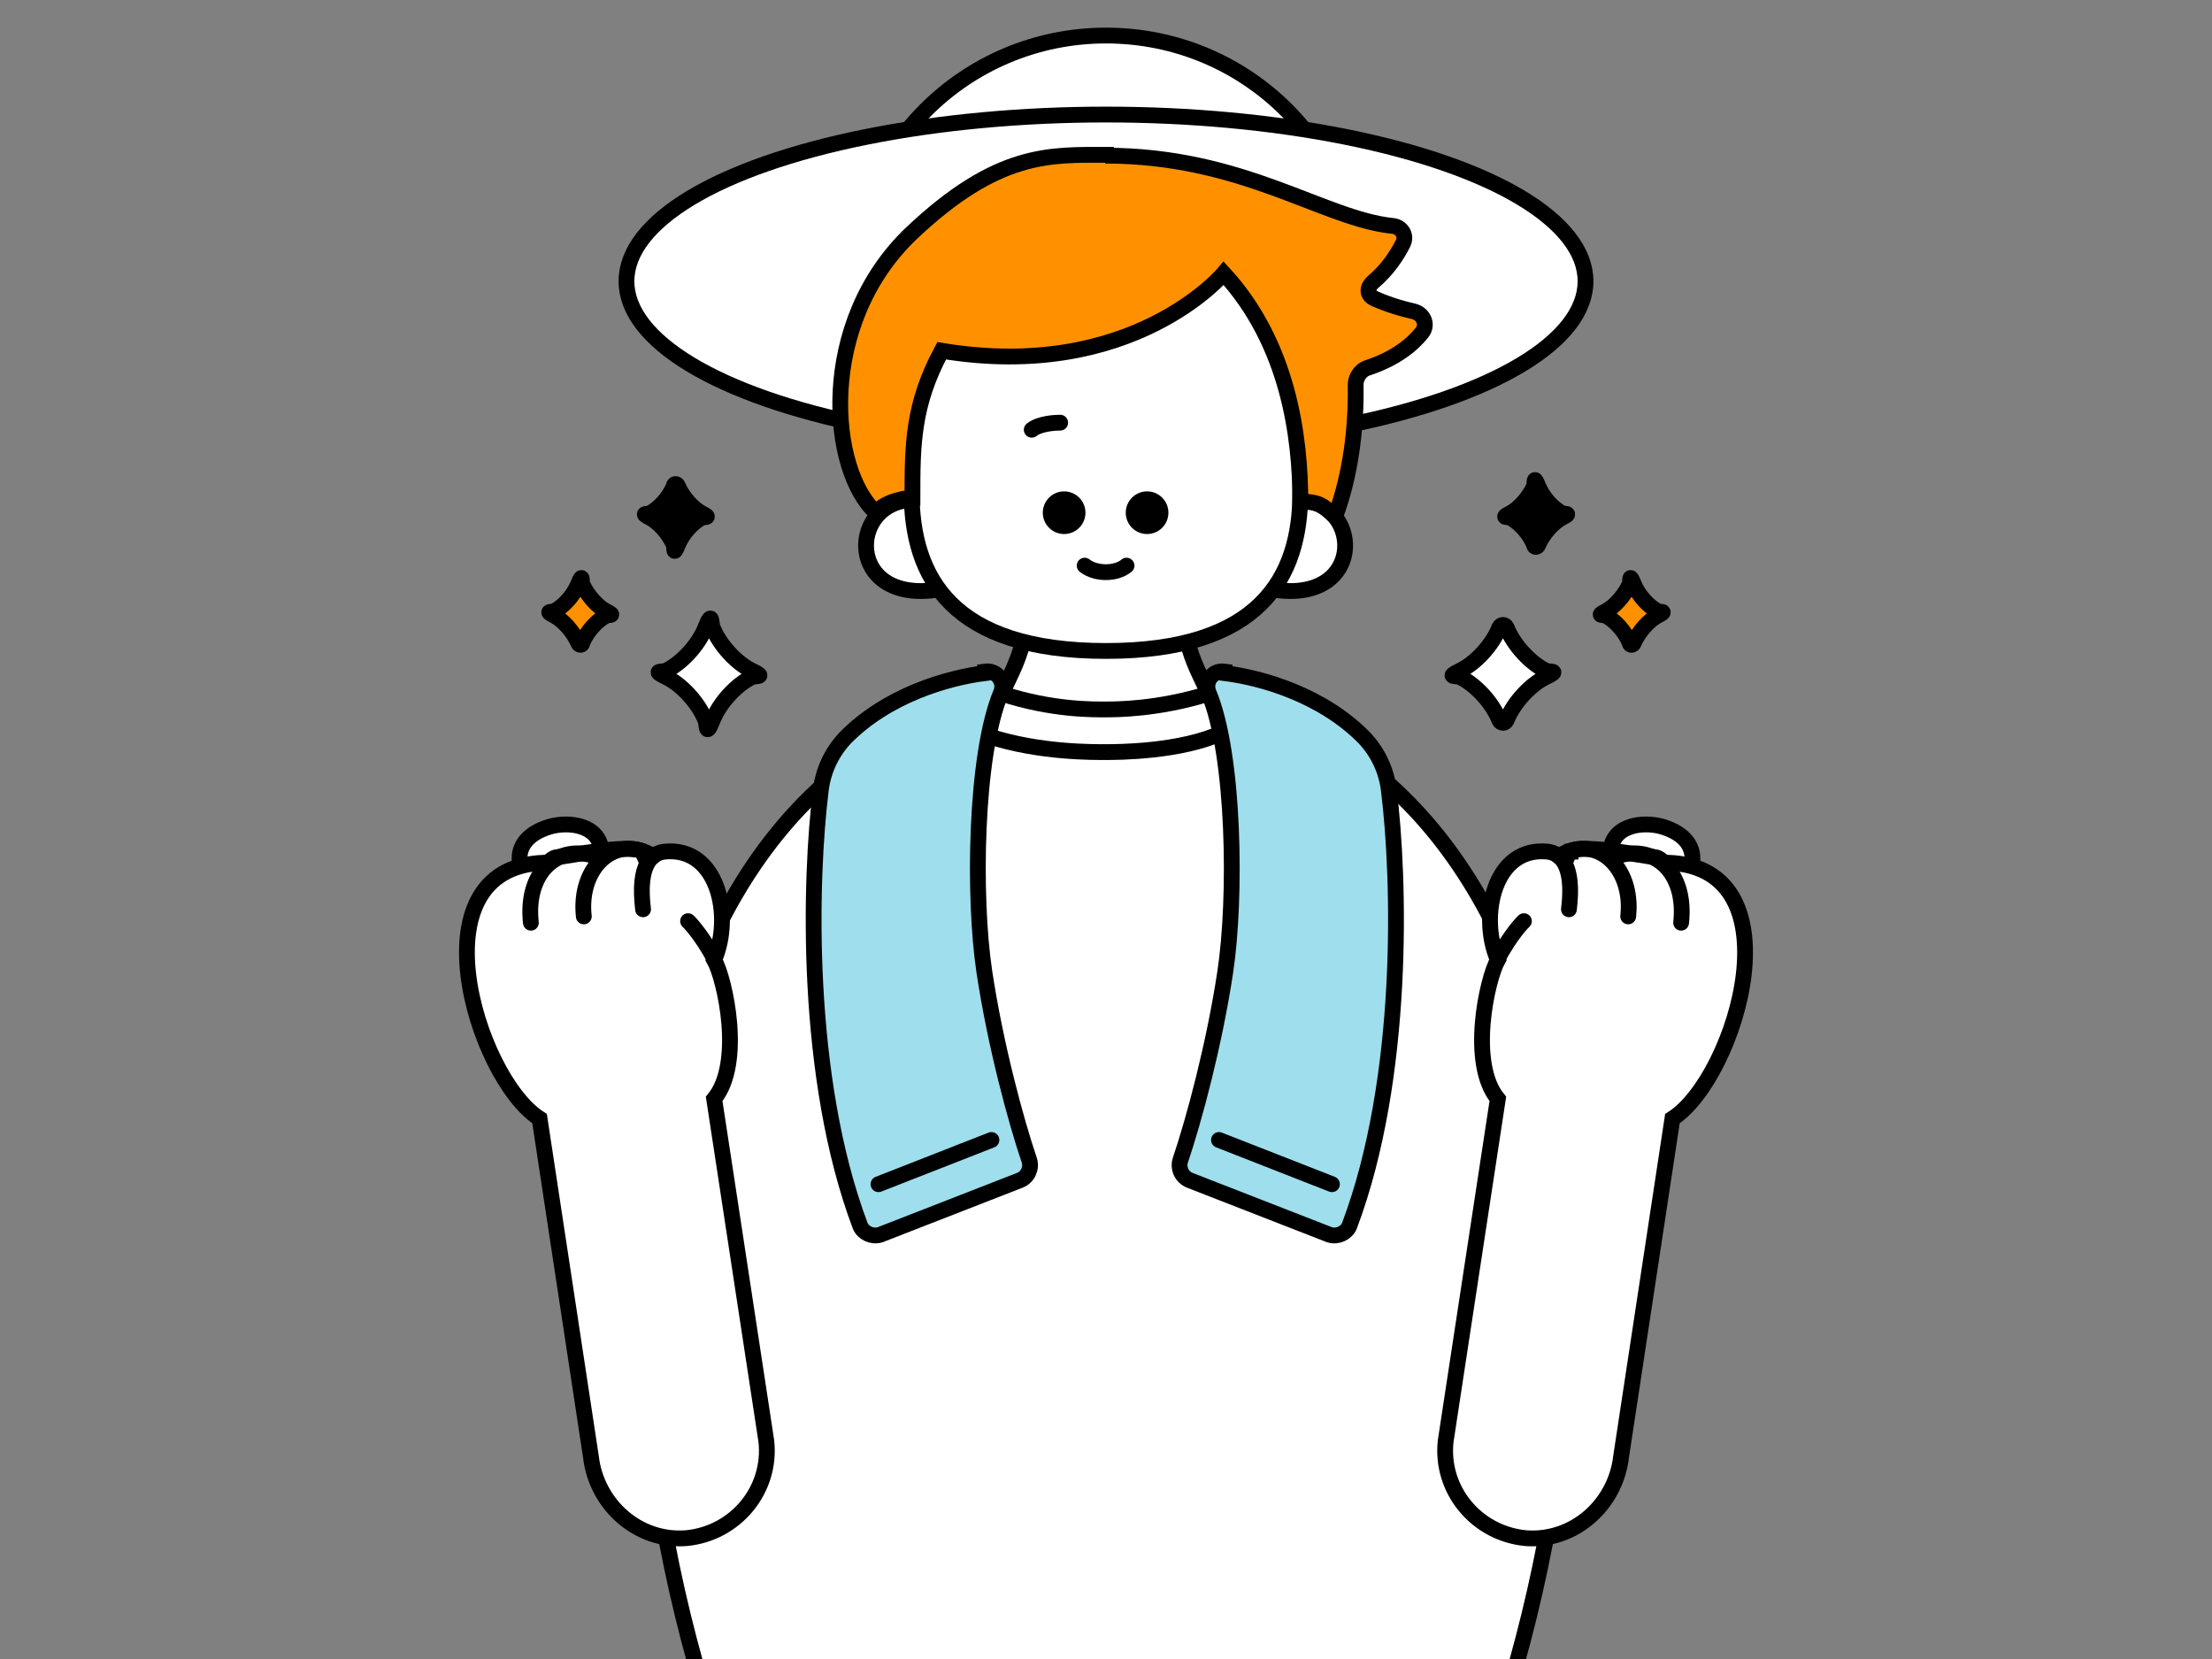
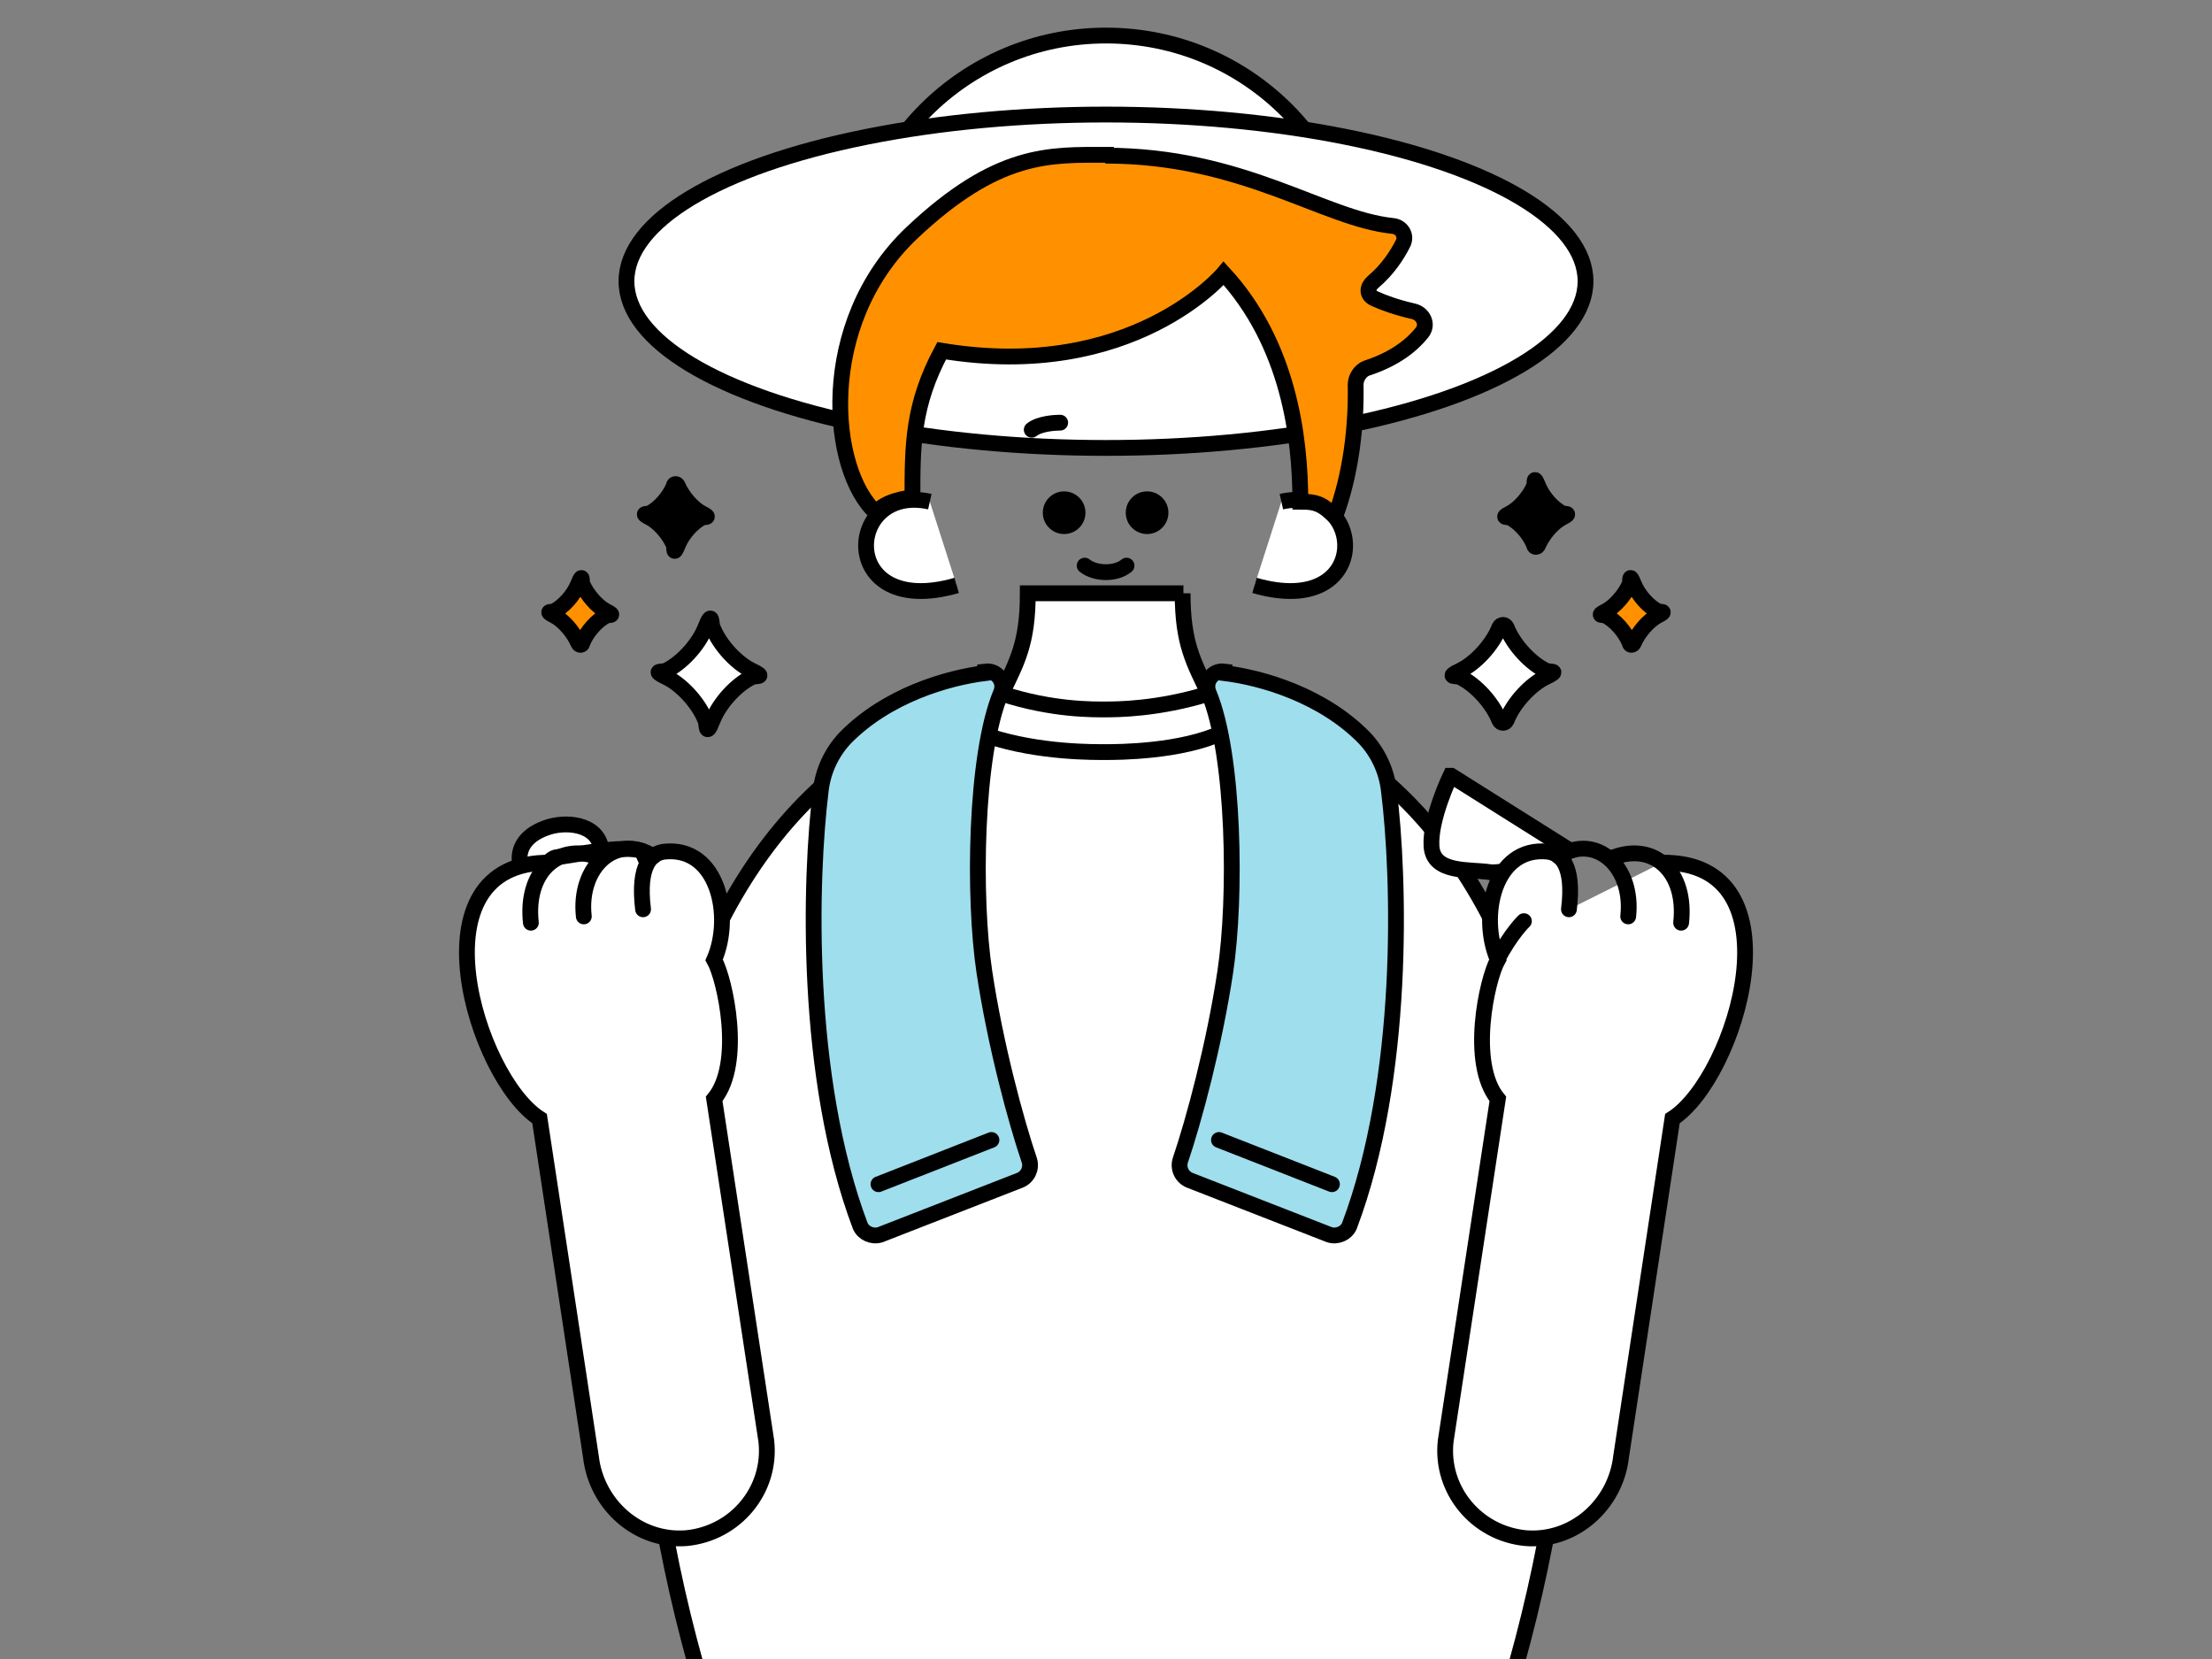
<svg xmlns="http://www.w3.org/2000/svg" id="_レイヤー_1" version="1.1" viewBox="0 0 280 210">
  <rect x="0" y="0" width="280" height="210" fill="#808080" stroke="none" />
  <defs>
    <style>
      .st0, .st1 {
        fill: none;
      }

      .st1, .st2, .st3, .st4, .st5, .st6 {
        stroke: #000;
        stroke-miterlimit: 10;
        stroke-width: 2px;
      }

      .st1, .st2, .st4 {
        stroke-linecap: round;
      }

      .st2, .st5 {
        fill: #fff;
      }

      .st4 {
        fill: #9fdeec;
      }

      .st6 {
        fill: #ff9100;
      }

      .st7 {
        clip-path: url(#clippath);
      }
    </style>
    <clipPath id="clippath">
      <rect class="st0" width="280" height="210" />
    </clipPath>
  </defs>
  <g class="st7">
    <g>
      <g>
        <g>
          <path class="st5" d="M90.2,79.4c.9,2.3,3.1,4.6,5,5.5s.4.6,0,.8c-1.9.9-4.1,3.2-5,5.5s-.7.4-.9,0c-.9-2.3-3.1-4.6-5-5.5s-.4-.6,0-.8c1.9-.9,4.1-3.2,5-5.5s.7-.4.9,0Z" />
          <path class="st6" d="M73.7,73.9c.6,1.4,1.9,2.9,3.1,3.5s.2.4,0,.5c-1.2.6-2.5,2-3.1,3.5,0,.3-.4.3-.5,0-.6-1.4-1.9-2.9-3.1-3.5s-.2-.4,0-.5c1.2-.6,2.5-2,3.1-3.5s.4-.3.5,0Z" />
          <path class="st3" d="M85.8,61.5c.6,1.4,1.9,2.9,3.1,3.5s.2.4,0,.5c-1.2.6-2.5,2-3.1,3.5s-.4.3-.5,0c-.6-1.4-1.9-2.9-3.1-3.5s-.2-.4,0-.5c1.2-.6,2.5-2,3.1-3.5,0-.3.4-.3.5,0Z" />
        </g>
        <g>
          <path class="st5" d="M189.8,79.4c-.9,2.3-3.1,4.6-5,5.5s-.4.6,0,.8c1.9.9,4.1,3.2,5,5.5.2.4.7.4.9,0,.9-2.3,3.1-4.6,5-5.5s.4-.6,0-.8c-1.9-.9-4.1-3.2-5-5.5-.2-.4-.7-.4-.9,0Z" />
          <path class="st6" d="M206.3,73.9c-.6,1.4-1.9,2.9-3.1,3.5s-.2.4,0,.5c1.2.6,2.5,2,3.1,3.5,0,.3.4.3.5,0,.6-1.4,1.9-2.9,3.1-3.5s.2-.4,0-.5c-1.2-.6-2.5-2-3.1-3.5s-.4-.3-.5,0Z" />
          <path class="st3" d="M194.2,61.5c-.6,1.4-1.9,2.9-3.1,3.5s-.2.4,0,.5c1.2.6,2.5,2,3.1,3.5,0,.3.4.3.5,0,.6-1.4,1.9-2.9,3.1-3.5s.2-.4,0-.5c-1.2-.6-2.5-2-3.1-3.5s-.4-.3-.5,0Z" />
        </g>
      </g>
      <g>
        <g>
          <path class="st5" d="M107.7,36.8c0-17.8,14.4-32.3,32.3-32.3s32.3,14.4,32.3,32.3" />
          <ellipse class="st5" cx="140" cy="35.6" rx="60.7" ry="21.1" />
        </g>
        <path class="st5" d="M140,86.4c-55.6,0-71,67.6-49.1,133.6h98.2c21.9-65.9,6.8-133.6-49.1-133.6Z" />
        <path class="st5" d="M149.8,75.1h-19.7c0,6.4-1.4,8.7-3.3,12.7,6.4,2.1,11.7,2,13.1,2s6.7,0,13.1-2c-1.9-4-3.3-6.3-3.3-12.7h0Z" />
        <path class="st1" d="M125.2,93.2c6.4,2.1,13.4,2,14.8,2s9.5,0,14.8-2.5" />
        <g>
          <path class="st4" d="M124.7,85c1.5-.2,2.6,1.3,2,2.7-3.3,7.9-3.5,26-2.1,35.3s4,18.9,5.7,23.9c.3,1-.2,2.1-1.2,2.5l-17.7,6.9c-1,.3-2.1-.2-2.5-1.1-7.1-18.8-6.4-44-5-55.2.3-2.5,1.4-4.8,3.1-6.6,5.3-5.4,12.9-7.6,17.7-8.2v-.2Z" />
          <line class="st1" x1="111.2" y1="149.9" x2="125.5" y2="144.3" />
        </g>
        <g>
          <path class="st4" d="M155,85c-1.5-.2-2.6,1.3-2,2.7,3.3,7.9,3.5,26,2.1,35.3s-4,18.9-5.7,23.9c-.3,1,.2,2.1,1.2,2.5l17.7,6.9c1,.3,2.1-.2,2.5-1.1,7.1-18.8,6.4-44,5-55.2-.3-2.5-1.4-4.8-3.1-6.6-5.3-5.4-12.9-7.6-17.7-8.2v-.2Z" />
          <line class="st1" x1="168.6" y1="149.9" x2="154.3" y2="144.3" />
        </g>
        <g>
          <g>
            <path class="st5" d="M76.1,107.4c-.5-3.2-4.6-3.5-7-2.6-2.8,1-3.5,2.8-3.3,4.3s1.5,3,4.5,3.1c2.5,0,6.3-1.5,5.8-4.7h0Z" />
            <path class="st5" d="M81.2,107.7c-2.4-.8-8.7.6-10.7.8s-4.6,7.1-4.4,8.8,7.6,3,10.2,2.7,7.2.2,7.4-3.3c.2-3.5-2.4-8.9-2.4-8.9h0Z" />
            <path class="st2" d="M69.6,109.2c-17.7-.2-9.4,27.2-1.3,32.4l6.5,42.8c.7,6.1,6,10.8,12.1,10.3,6.2-.6,10.8-6.1,10.1-12.3l-6.6-43.3c3.7-4.5,1.4-15.1,0-17.6,2.4-5.5.5-14.4-6.3-13.7-1.6.2-3.4,1.6-2.7,7.3" />
-             <path class="st1" d="M90.5,121.5c-1.8-3.4-3.4-4.9-3.4-4.9" />
            <path class="st1" d="M67.2,116.8c-.7-6.3,3.3-10.2,8.5-8.3" />
            <path class="st1" d="M73.9,116c-.7-6.3,4.1-10.6,8.8-7.6" />
          </g>
          <g>
-             <path class="st5" d="M203.9,107.4c.5-3.2,4.6-3.5,7-2.6,2.8,1,3.5,2.8,3.3,4.3s-1.5,3-4.5,3.1c-2.5,0-6.3-1.5-5.8-4.7h0Z" />
-             <path class="st5" d="M198.8,107.7c2.4-.8,8.7.6,10.7.8,2,.2,4.6,7.1,4.4,8.8s-7.6,3-10.2,2.7c-2.6-.4-7.2.2-7.4-3.3s2.4-8.9,2.4-8.9h.1Z" />
+             <path class="st5" d="M198.8,107.7s-7.6,3-10.2,2.7c-2.6-.4-7.2.2-7.4-3.3s2.4-8.9,2.4-8.9h.1Z" />
            <path class="st2" d="M210.4,109.2c17.7-.2,9.4,27.2,1.3,32.4l-6.5,42.8c-.7,6.1-6,10.8-12.1,10.3-6.2-.6-10.8-6.1-10.1-12.3l6.6-43.3c-3.7-4.5-1.4-15.1,0-17.6-2.4-5.5-.5-14.4,6.3-13.7,1.6.2,3.4,1.6,2.7,7.3" />
            <path class="st1" d="M189.5,121.5c1.8-3.4,3.4-4.9,3.4-4.9" />
            <path class="st1" d="M212.8,116.8c.7-6.3-3.3-10.2-8.5-8.3" />
            <path class="st1" d="M206.1,116c.7-6.3-4.1-10.6-8.8-7.6" />
          </g>
        </g>
        <g>
          <g>
            <path class="st5" d="M117.7,63.5c-10.8-2.4-11.8,15,3.4,10.6" />
            <path class="st5" d="M162.2,63.5c10.8-2.4,11.8,15-3.4,10.6" />
          </g>
-           <path class="st5" d="M140,26.4c-26.6,0-24.6,25.1-24.6,35.9s5.1,20.1,24.6,20.1,24.6-9.3,24.6-20.1,2.1-35.9-24.6-35.9Z" />
          <g>
            <g>
              <circle cx="134.7" cy="64.9" r="2.7" />
              <circle cx="145.2" cy="64.9" r="2.7" />
            </g>
            <path class="st2" d="M137.3,71.6c1.4,1.1,4,1.1,5.3,0" />
          </g>
          <path class="st6" d="M140,19.6c-7.1,0-13.7-.4-24.6,9.9-12.1,11.5-10.4,30.1-4.5,35.4,1.1-1.5,4-1.9,4.6-1.9,0-6.6,0-11.7,3.7-18.6,24.2,4,35.7-9.8,35.7-9.8,8.2,8.9,9.7,20.7,9.7,28.9,2.4,0,2.9.5,4.4,1.9,2-5.3,2.7-11.4,2.6-16.7,0-.9.6-1.8,1.4-2.1,3.7-1.2,5.8-3,7-4.5.8-1,.2-2.4-1.1-2.7-2.2-.5-3.8-1.1-4.9-1.6s-.9-1.5-.2-2.1c1.9-1.6,3.1-3.5,3.8-4.9.5-1-.2-2.1-1.3-2.2-8.8-.9-18.9-8.9-36.4-8.9h.1Z" />
          <path class="st2" d="M130.6,54.4c1-.8,3-.9,3.6-.9" />
        </g>
      </g>
    </g>
  </g>
</svg>